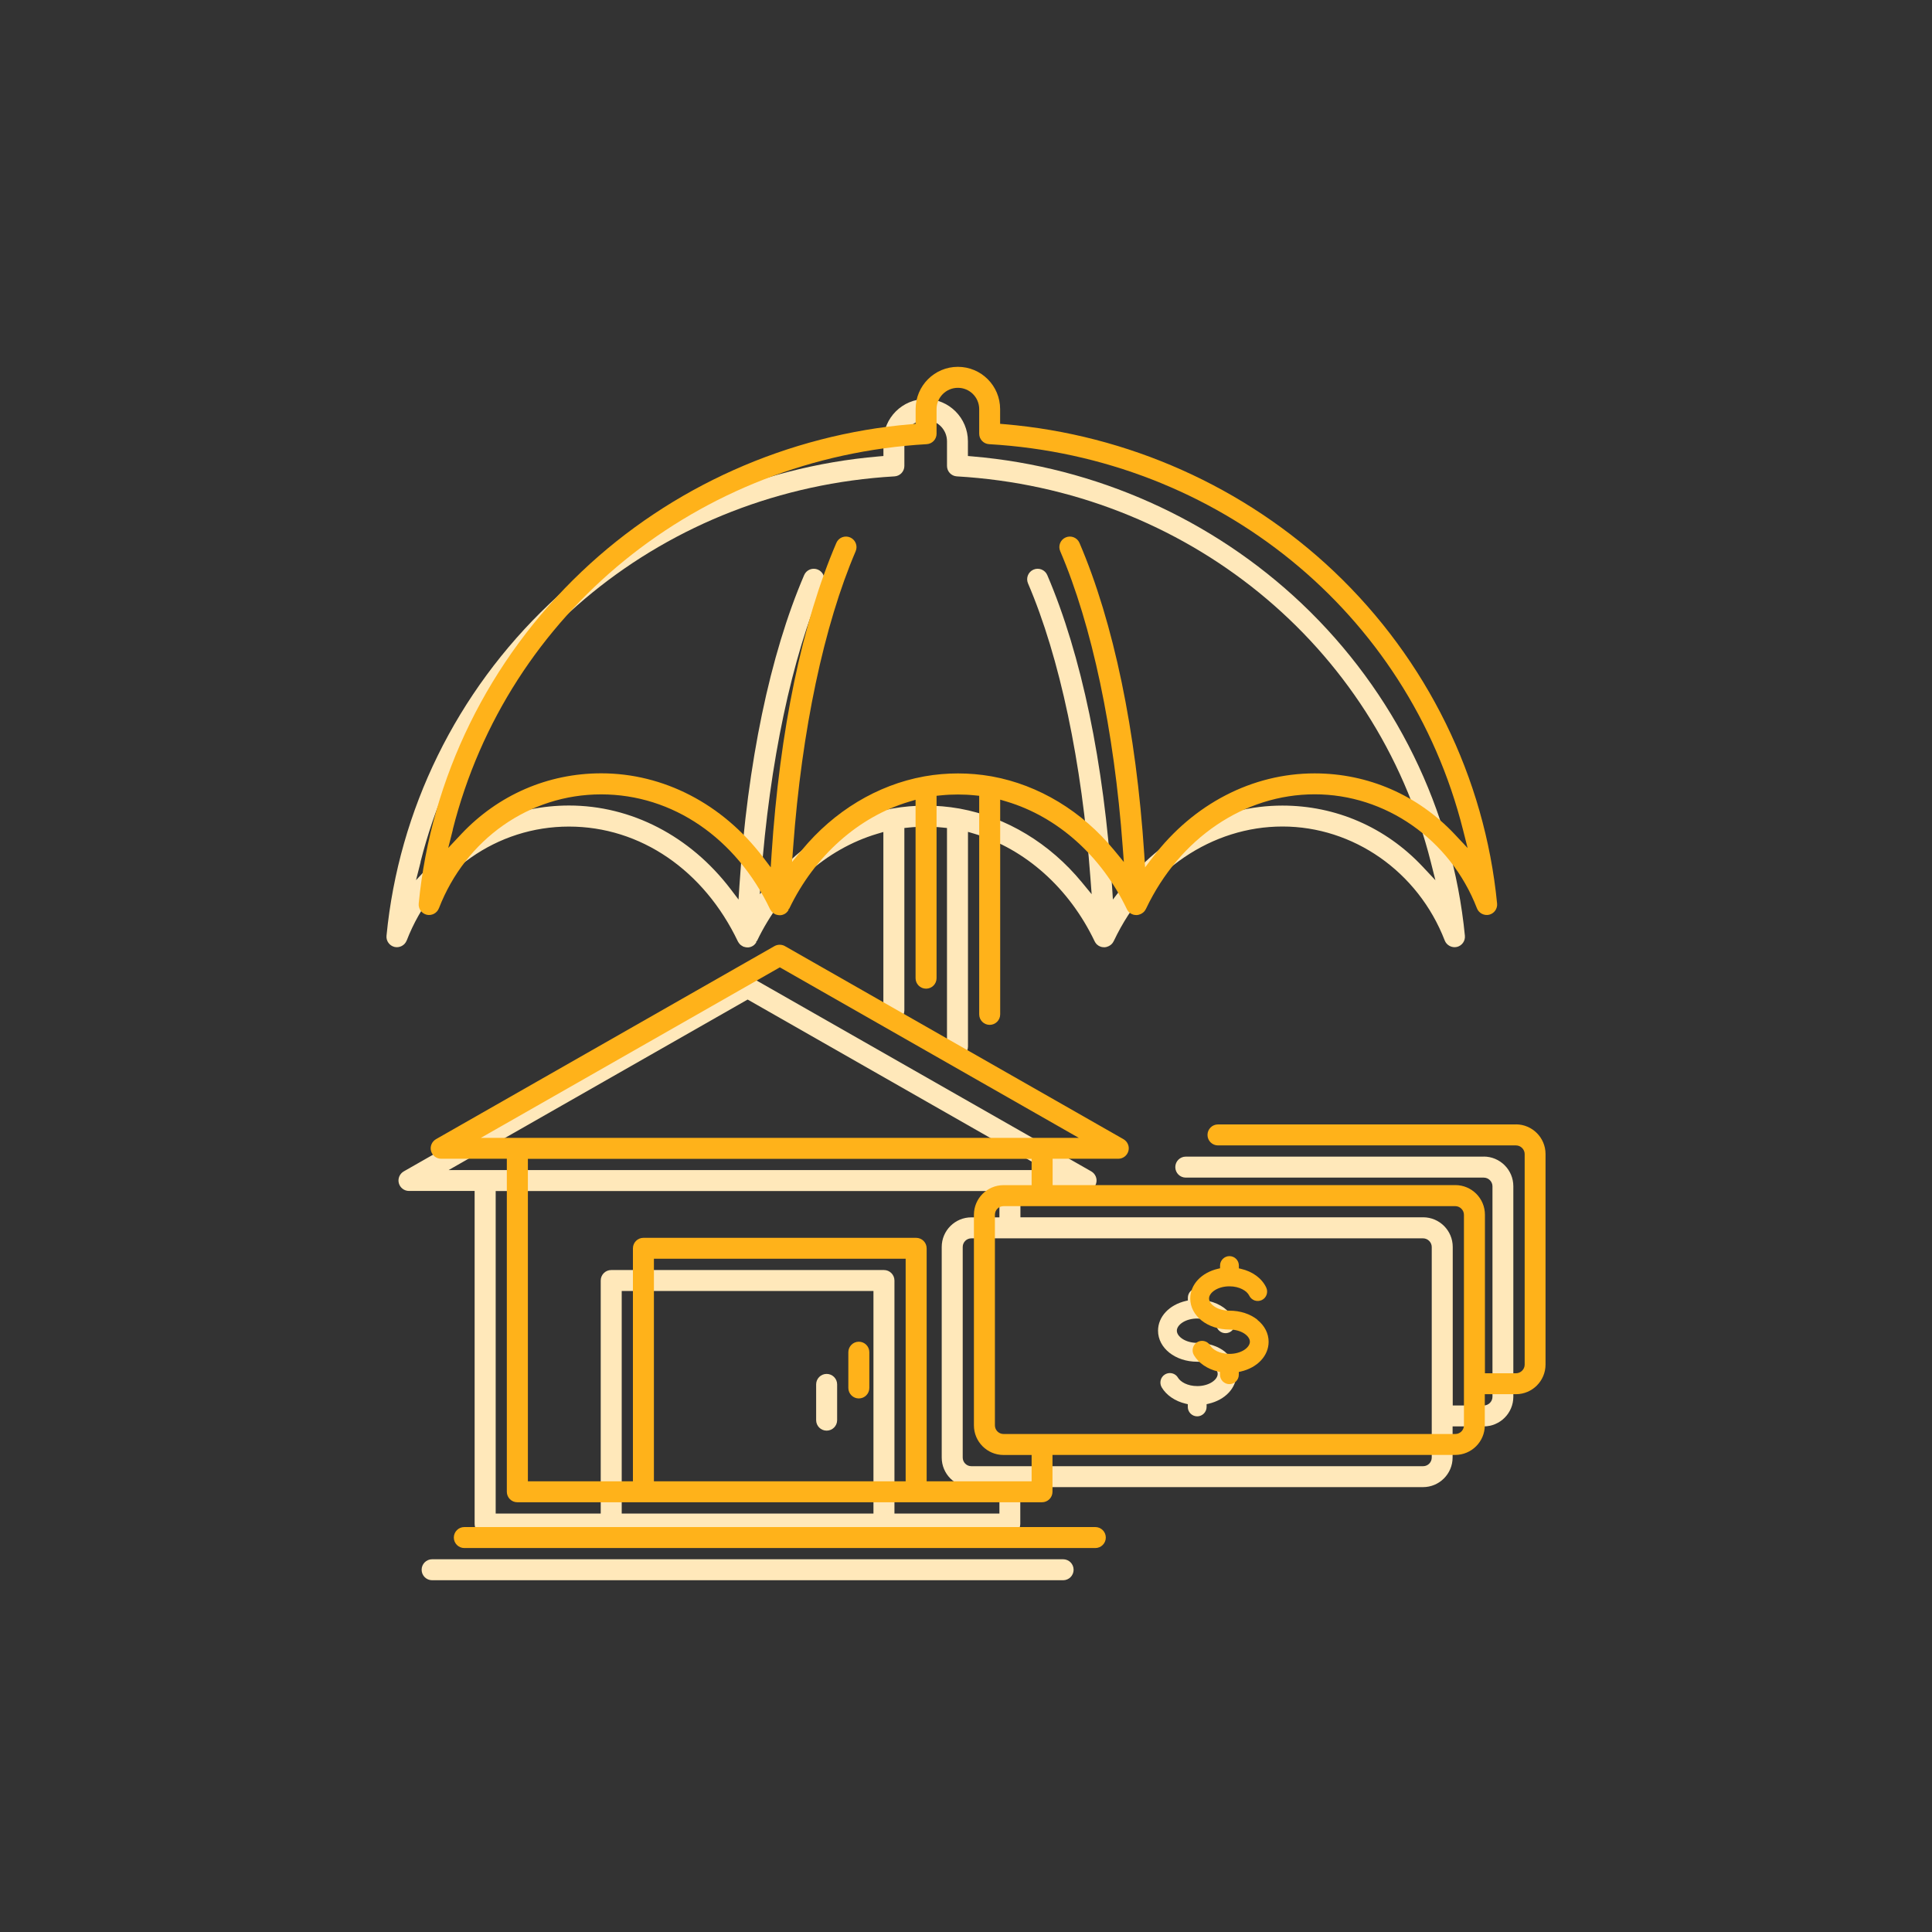
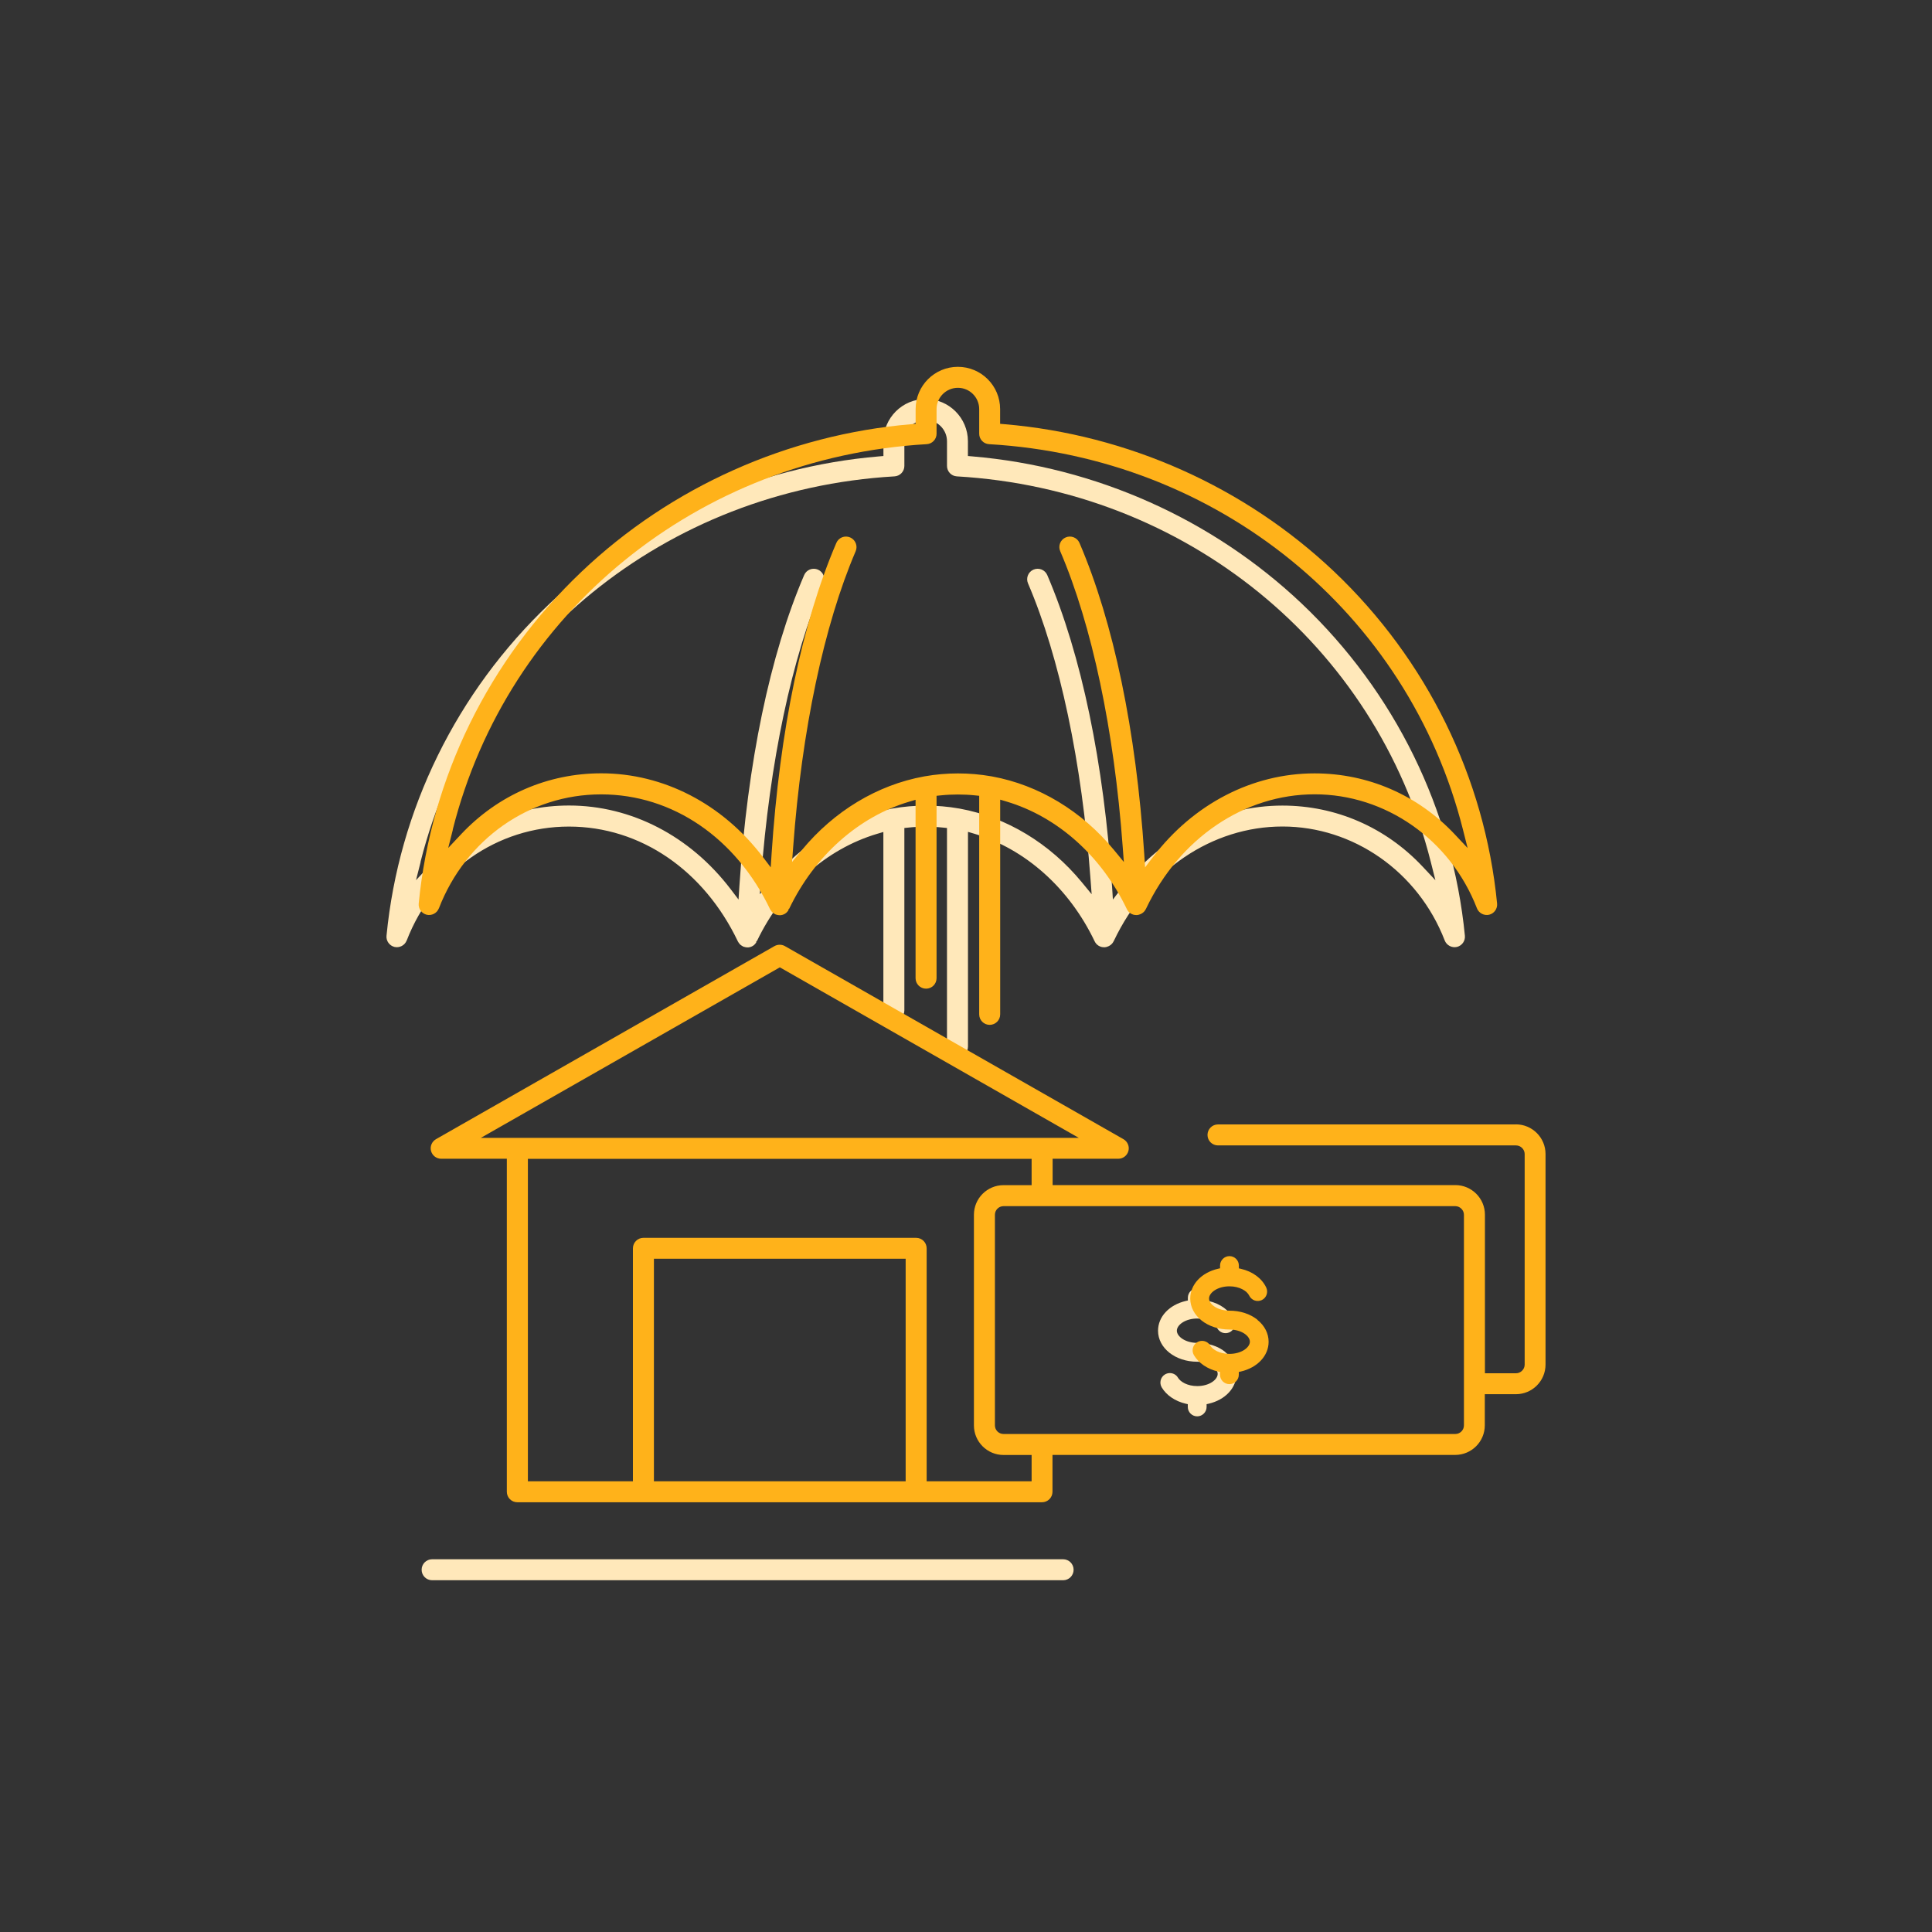
<svg xmlns="http://www.w3.org/2000/svg" id="a" width="300" height="300" viewBox="0 0 300 300">
  <rect x="0" y="0" width="300" height="300" fill="#333333" stroke="none" />
-   <rect width="300" height="300" fill="none" />
-   <path d="M128.36,213.34c-.9,0-1.63.73-1.63,1.63v5.55c0,.9.73,1.63,1.63,1.63s1.63-.73,1.63-1.63v-5.55c0-.9-.73-1.63-1.63-1.63Z" fill="#ffe8ba" />
-   <path d="M230.41,179.6h-46.28c-.9,0-1.63.73-1.63,1.63s.73,1.63,1.63,1.63h46.28c.73,0,1.34.62,1.34,1.34v32.7c0,.73-.62,1.34-1.34,1.34h-4.83v-24.62c0-2.54-2.06-4.6-4.6-4.6h-62.53v-4.09h10.2c.74,0,1.38-.5,1.57-1.21s-.13-1.46-.77-1.83l-52.57-29.98c-.24-.14-.52-.21-.81-.21s-.56.07-.81.21l-52.56,29.98c-.64.37-.96,1.12-.77,1.83s.84,1.21,1.57,1.21h10.2v51.71c0,.9.73,1.63,1.63,1.63h81.47c.9,0,1.63-.73,1.63-1.63v-5.72h62.53c2.54,0,4.6-2.06,4.6-4.6v-4.83h4.83c2.54,0,4.6-2.06,4.6-4.6v-32.7c0-2.54-2.07-4.6-4.6-4.6h.02ZM69.66,181.69l46.43-26.48.13.07,46.3,26.41h-92.86ZM135.63,235.02h-39.09v-34.56h39.09v34.56ZM155.2,235.02h-16.31v-36.18c0-.9-.73-1.63-1.63-1.63h-42.35c-.9,0-1.63.73-1.63,1.63v36.18h-16.31v-50.08h78.22v4.09h-4.36c-2.54,0-4.6,2.06-4.6,4.6v32.7c0,2.54,2.06,4.6,4.6,4.6h4.36v4.09h0ZM222.32,226.33c0,.74-.6,1.34-1.34,1.34h-70.15c-.74,0-1.34-.6-1.34-1.34v-32.7c0-.74.6-1.34,1.34-1.34h70.15c.73,0,1.34.62,1.34,1.34v32.7Z" fill="#ffe8ba" />
  <path d="M63.15,146.05h0c4.16-10.75,14.04-17.7,25.19-17.7s20.98,6.83,26.23,17.82c.03.07.07.13.11.18.06.09.09.13.12.17.09.1.13.14.18.19.07.06.12.09.17.12.1.07.16.1.22.13l.07.04s.06,0,.08.02c.15.04.21.06.28.07.08,0,.14.02.19.02.13,0,.19,0,.25,0,.11-.02.18-.03.25-.05.1-.03.16-.06.22-.08.07-.03.13-.07.19-.1.07-.04.13-.09.18-.13.07-.06.12-.11.16-.16.06-.07.11-.13.15-.19.01-.02.03-.04.04-.07v-.12l.13-.13c3.94-8.19,10.73-14.24,18.63-16.6l.98-.29v27.7c0,.9.73,1.63,1.63,1.63s1.63-.73,1.63-1.63v-28.32l.69-.07c.86-.09,1.75-.13,2.62-.13s1.76.04,2.62.13l.69.07v33.94c0,.9.73,1.63,1.63,1.63s1.63-.73,1.63-1.63v-33.34l.98.29c7.94,2.37,14.75,8.46,18.69,16.71.04.07.07.13.1.18.06.09.1.14.14.19.06.06.1.11.14.14.1.08.15.12.21.16.08.05.13.08.19.1.09.04.16.07.23.09.07.02.13.03.2.04.12.02.19.02.26.02.11,0,.17,0,.22-.02.09,0,.16-.03.22-.05.1-.03.16-.05.22-.08.07-.03.13-.06.19-.1.09-.06.14-.09.19-.13.07-.06.12-.11.17-.16.06-.07.09-.11.13-.16.06-.09.1-.15.13-.22l.06-.11c5.2-10.92,15.23-17.72,26.17-17.72s21.03,6.95,25.19,17.7c.29.75,1.11,1.18,1.89,1,.79-.19,1.32-.94,1.24-1.74-1.91-19.56-10.9-37.87-25.31-51.55-13.86-13.14-32.03-21.26-51.16-22.88l-.7-.06v-2.29c0-3.62-2.94-6.56-6.56-6.56s-6.56,2.94-6.56,6.56v2.29l-.7.06c-19.14,1.62-37.31,9.74-51.15,22.88-14.42,13.68-23.41,31.99-25.31,51.55-.08.81.46,1.55,1.24,1.74.78.18,1.6-.24,1.89-1v.02ZM65.3,133.83c8.52-33.75,38.1-57.8,73.6-59.86.86-.05,1.53-.76,1.53-1.62v-3.82c0-1.82,1.48-3.31,3.31-3.31s3.31,1.48,3.31,3.31v3.82c0,.86.67,1.57,1.53,1.62,35.5,2.06,65.08,26.11,73.59,59.86l.72,2.85-2.01-2.14c-5.73-6.09-13.46-9.45-21.75-9.45-9.65,0-18.8,4.73-25.09,12.98l-1.23,1.61-.13-2.03c-1.27-19.23-4.75-35.95-10.06-48.35-.35-.82-1.31-1.21-2.14-.85-.82.35-1.21,1.31-.85,2.14,4.93,11.49,8.37,27.78,9.7,45.87l.18,2.39-1.52-1.85c-4.98-6.05-11.7-10.11-18.92-11.43-.07-.02-.12-.02-.17-.03-3.37-.59-6.92-.59-10.27,0-.08.01-.12.02-.17.03-7.24,1.32-13.96,5.38-18.95,11.43l-1.52,1.85.18-2.39c1.33-18.09,4.78-34.38,9.7-45.87.35-.82-.03-1.78-.86-2.14-.4-.17-.84-.18-1.25-.02-.4.16-.72.47-.89.87-5.32,12.4-8.8,29.12-10.06,48.35l-.13,2.03-1.23-1.62c-6.29-8.25-15.43-12.98-25.09-12.98-8.29,0-16.02,3.36-21.75,9.45l-2.01,2.14.72-2.84h-.02Z" fill="#ffe8ba" />
  <path d="M165.08,242.12h-97.98c-.9,0-1.63.73-1.63,1.63s.73,1.63,1.63,1.63h97.98c.9,0,1.63-.73,1.63-1.63s-.73-1.63-1.63-1.63Z" fill="#ffe8ba" />
  <path d="M190.27,209.94c-1.14-.92-2.69-1.42-4.36-1.42h0c-1.87,0-3.17-1-3.17-1.89s1.3-1.89,3.17-1.89c1.57,0,2.72.72,3.06,1.43.17.35.46.62.83.76.37.13.76.11,1.12-.05.73-.34,1.04-1.22.7-1.95-.67-1.42-2.1-2.49-3.94-2.91l-.31-.07v-.44c0-.81-.66-1.46-1.46-1.46s-1.46.66-1.46,1.46v.43l-.31.07c-2.59.6-4.32,2.45-4.32,4.62,0,2.7,2.68,4.82,6.09,4.82,1.87,0,3.17,1,3.17,1.89s-1.3,1.89-3.17,1.89c-1.53,0-2.61-.66-3-1.31-.27-.46-.76-.71-1.26-.71-.25,0-.51.07-.75.21-.69.41-.92,1.31-.51,2.01.73,1.23,2.1,2.16,3.74,2.54l.31.07v.43c0,.81.66,1.46,1.46,1.46s1.46-.66,1.46-1.46v-.43l.31-.07c2.59-.6,4.32-2.45,4.32-4.62,0-1.29-.62-2.5-1.73-3.39v-.02Z" fill="#ffe8ba" />
-   <path d="M133.36,208.34c-.9,0-1.63.73-1.63,1.63v5.55c0,.9.73,1.63,1.63,1.63s1.63-.73,1.63-1.63v-5.55c0-.9-.73-1.63-1.63-1.63Z" fill="#ffb21a" />
  <path d="M235.41,174.6h-46.28c-.9,0-1.63.73-1.63,1.63s.73,1.63,1.63,1.63h46.28c.73,0,1.34.62,1.34,1.34v32.7c0,.73-.62,1.34-1.34,1.34h-4.83v-24.62c0-2.54-2.06-4.6-4.6-4.6h-62.53v-4.09h10.2c.74,0,1.38-.5,1.57-1.21s-.13-1.46-.77-1.83l-52.57-29.98c-.24-.14-.52-.21-.81-.21s-.56.07-.81.21l-52.56,29.98c-.64.37-.96,1.12-.77,1.83s.84,1.21,1.57,1.21h10.2v51.71c0,.9.73,1.63,1.63,1.63h81.47c.9,0,1.63-.73,1.63-1.63v-5.72h62.53c2.54,0,4.6-2.06,4.6-4.6v-4.83h4.83c2.54,0,4.6-2.06,4.6-4.6v-32.7c0-2.54-2.07-4.6-4.6-4.6h.02ZM74.66,176.69l46.43-26.48.13.07,46.3,26.41h-92.86ZM140.63,230.02h-39.09v-34.56h39.09v34.56ZM160.2,230.02h-16.31v-36.18c0-.9-.73-1.63-1.63-1.63h-42.35c-.9,0-1.63.73-1.63,1.63v36.18h-16.31v-50.08h78.22v4.09h-4.36c-2.54,0-4.6,2.06-4.6,4.6v32.7c0,2.54,2.06,4.6,4.6,4.6h4.36v4.09h0ZM227.32,221.33c0,.74-.6,1.34-1.34,1.34h-70.15c-.74,0-1.34-.6-1.34-1.34v-32.7c0-.74.6-1.34,1.34-1.34h70.15c.73,0,1.34.62,1.34,1.34v32.7Z" fill="#ffb21a" />
  <path d="M68.15,141.05h0c4.16-10.75,14.04-17.7,25.19-17.7s20.98,6.83,26.23,17.82c.03.07.07.13.11.18.06.09.09.13.12.17.09.1.13.14.18.19.07.06.12.09.17.12.1.07.16.1.22.13l.07.04s.06,0,.08.02c.15.04.21.06.28.07.08,0,.14.02.19.02.13,0,.19,0,.25,0,.11-.02.18-.03.25-.05.1-.03.16-.06.22-.08.07-.03.13-.07.19-.1.07-.04.13-.09.18-.13.07-.06.12-.11.16-.16.06-.07.11-.13.15-.19.01-.02.03-.04.04-.07v-.12l.13-.13c3.94-8.19,10.73-14.24,18.63-16.6l.98-.29v27.7c0,.9.73,1.63,1.63,1.63s1.63-.73,1.63-1.63v-28.32l.69-.07c.86-.09,1.75-.13,2.62-.13s1.76.04,2.62.13l.69.07v33.94c0,.9.73,1.63,1.63,1.63s1.63-.73,1.63-1.63v-33.34l.98.29c7.94,2.37,14.75,8.46,18.69,16.71.04.07.07.13.1.18.06.09.1.14.14.19.06.06.1.11.14.14.1.08.15.12.21.16.08.05.13.08.19.1.09.04.16.07.23.09.07.02.13.03.2.04.12.02.19.02.26.02.11,0,.17,0,.22-.02.09,0,.16-.03.22-.05.1-.03.16-.05.22-.08.07-.03.13-.06.19-.1.09-.06.14-.09.19-.13.07-.06.12-.11.17-.16.06-.07.09-.11.13-.16.06-.09.1-.15.13-.22l.06-.11c5.2-10.92,15.23-17.72,26.17-17.72s21.03,6.95,25.19,17.7c.29.75,1.11,1.18,1.89,1,.79-.19,1.32-.94,1.24-1.74-1.91-19.56-10.9-37.87-25.31-51.55-13.86-13.14-32.03-21.26-51.16-22.88l-.7-.06v-2.29c0-3.62-2.94-6.56-6.56-6.56s-6.56,2.94-6.56,6.56v2.29l-.7.06c-19.14,1.62-37.31,9.74-51.15,22.88-14.42,13.68-23.41,31.99-25.31,51.55-.08.81.46,1.55,1.24,1.74.78.18,1.6-.24,1.89-1v.02ZM70.3,128.83c8.52-33.75,38.1-57.8,73.6-59.86.86-.05,1.53-.76,1.53-1.62v-3.82c0-1.82,1.48-3.31,3.31-3.31s3.31,1.48,3.31,3.31v3.82c0,.86.67,1.57,1.53,1.62,35.5,2.06,65.08,26.11,73.59,59.86l.72,2.85-2.01-2.14c-5.73-6.09-13.46-9.45-21.75-9.45-9.65,0-18.8,4.73-25.09,12.98l-1.23,1.61-.13-2.03c-1.27-19.23-4.75-35.95-10.06-48.35-.35-.82-1.31-1.21-2.14-.85-.82.35-1.21,1.31-.85,2.14,4.93,11.49,8.37,27.78,9.7,45.87l.18,2.39-1.52-1.85c-4.98-6.05-11.7-10.11-18.92-11.43-.07-.02-.12-.02-.17-.03-3.37-.59-6.92-.59-10.27,0-.08.01-.12.02-.17.03-7.24,1.32-13.96,5.38-18.95,11.43l-1.52,1.85.18-2.39c1.33-18.09,4.78-34.38,9.7-45.87.35-.82-.03-1.78-.86-2.14-.4-.17-.84-.18-1.25-.02-.4.16-.72.47-.89.87-5.32,12.4-8.8,29.12-10.06,48.35l-.13,2.03-1.23-1.62c-6.29-8.25-15.43-12.98-25.09-12.98-8.29,0-16.02,3.36-21.75,9.45l-2.01,2.14.72-2.84h-.02Z" fill="#ffb21a" />
-   <path d="M170.08,237.12h-97.98c-.9,0-1.63.73-1.63,1.63s.73,1.63,1.63,1.63h97.98c.9,0,1.63-.73,1.63-1.63s-.73-1.63-1.63-1.63Z" fill="#ffb21a" />
  <path d="M195.27,204.94c-1.14-.92-2.69-1.42-4.36-1.42h0c-1.87,0-3.17-1-3.17-1.89s1.3-1.89,3.17-1.89c1.57,0,2.72.72,3.06,1.43.17.35.46.62.83.76.37.13.76.11,1.12-.05.73-.34,1.04-1.22.7-1.95-.67-1.42-2.1-2.49-3.94-2.91l-.31-.07v-.44c0-.81-.66-1.46-1.46-1.46s-1.46.66-1.46,1.46v.43l-.31.07c-2.59.6-4.32,2.45-4.32,4.62,0,2.7,2.68,4.82,6.09,4.82,1.87,0,3.17,1,3.17,1.89s-1.3,1.89-3.17,1.89c-1.53,0-2.61-.66-3-1.31-.27-.46-.76-.71-1.26-.71-.25,0-.51.07-.75.21-.69.41-.92,1.31-.51,2.01.73,1.23,2.1,2.16,3.74,2.54l.31.07v.43c0,.81.66,1.46,1.46,1.46s1.46-.66,1.46-1.46v-.43l.31-.07c2.59-.6,4.32-2.45,4.32-4.62,0-1.29-.62-2.5-1.73-3.39v-.02Z" fill="#ffb21a" />
</svg>